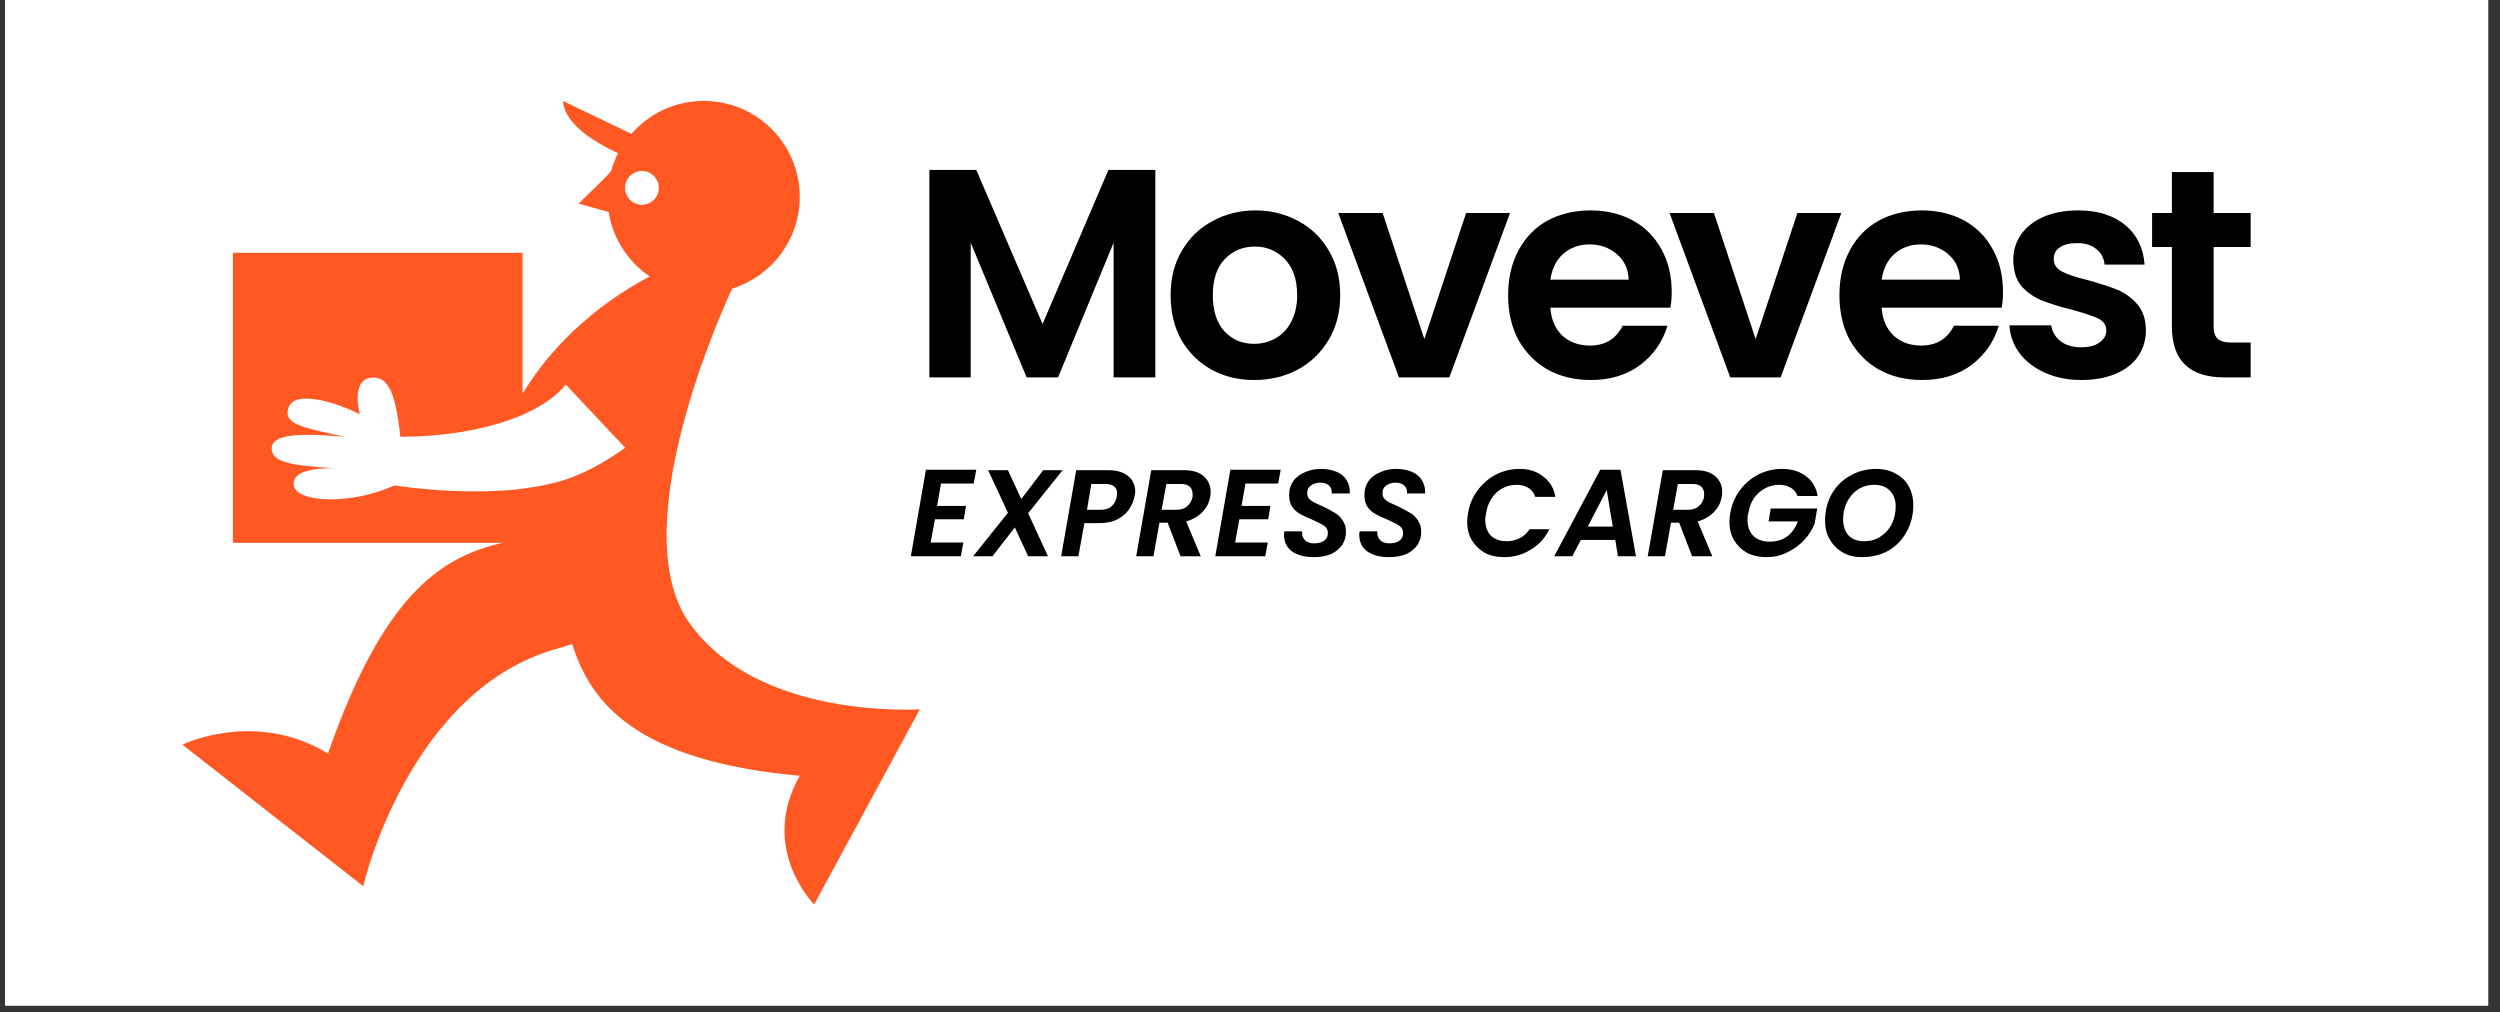
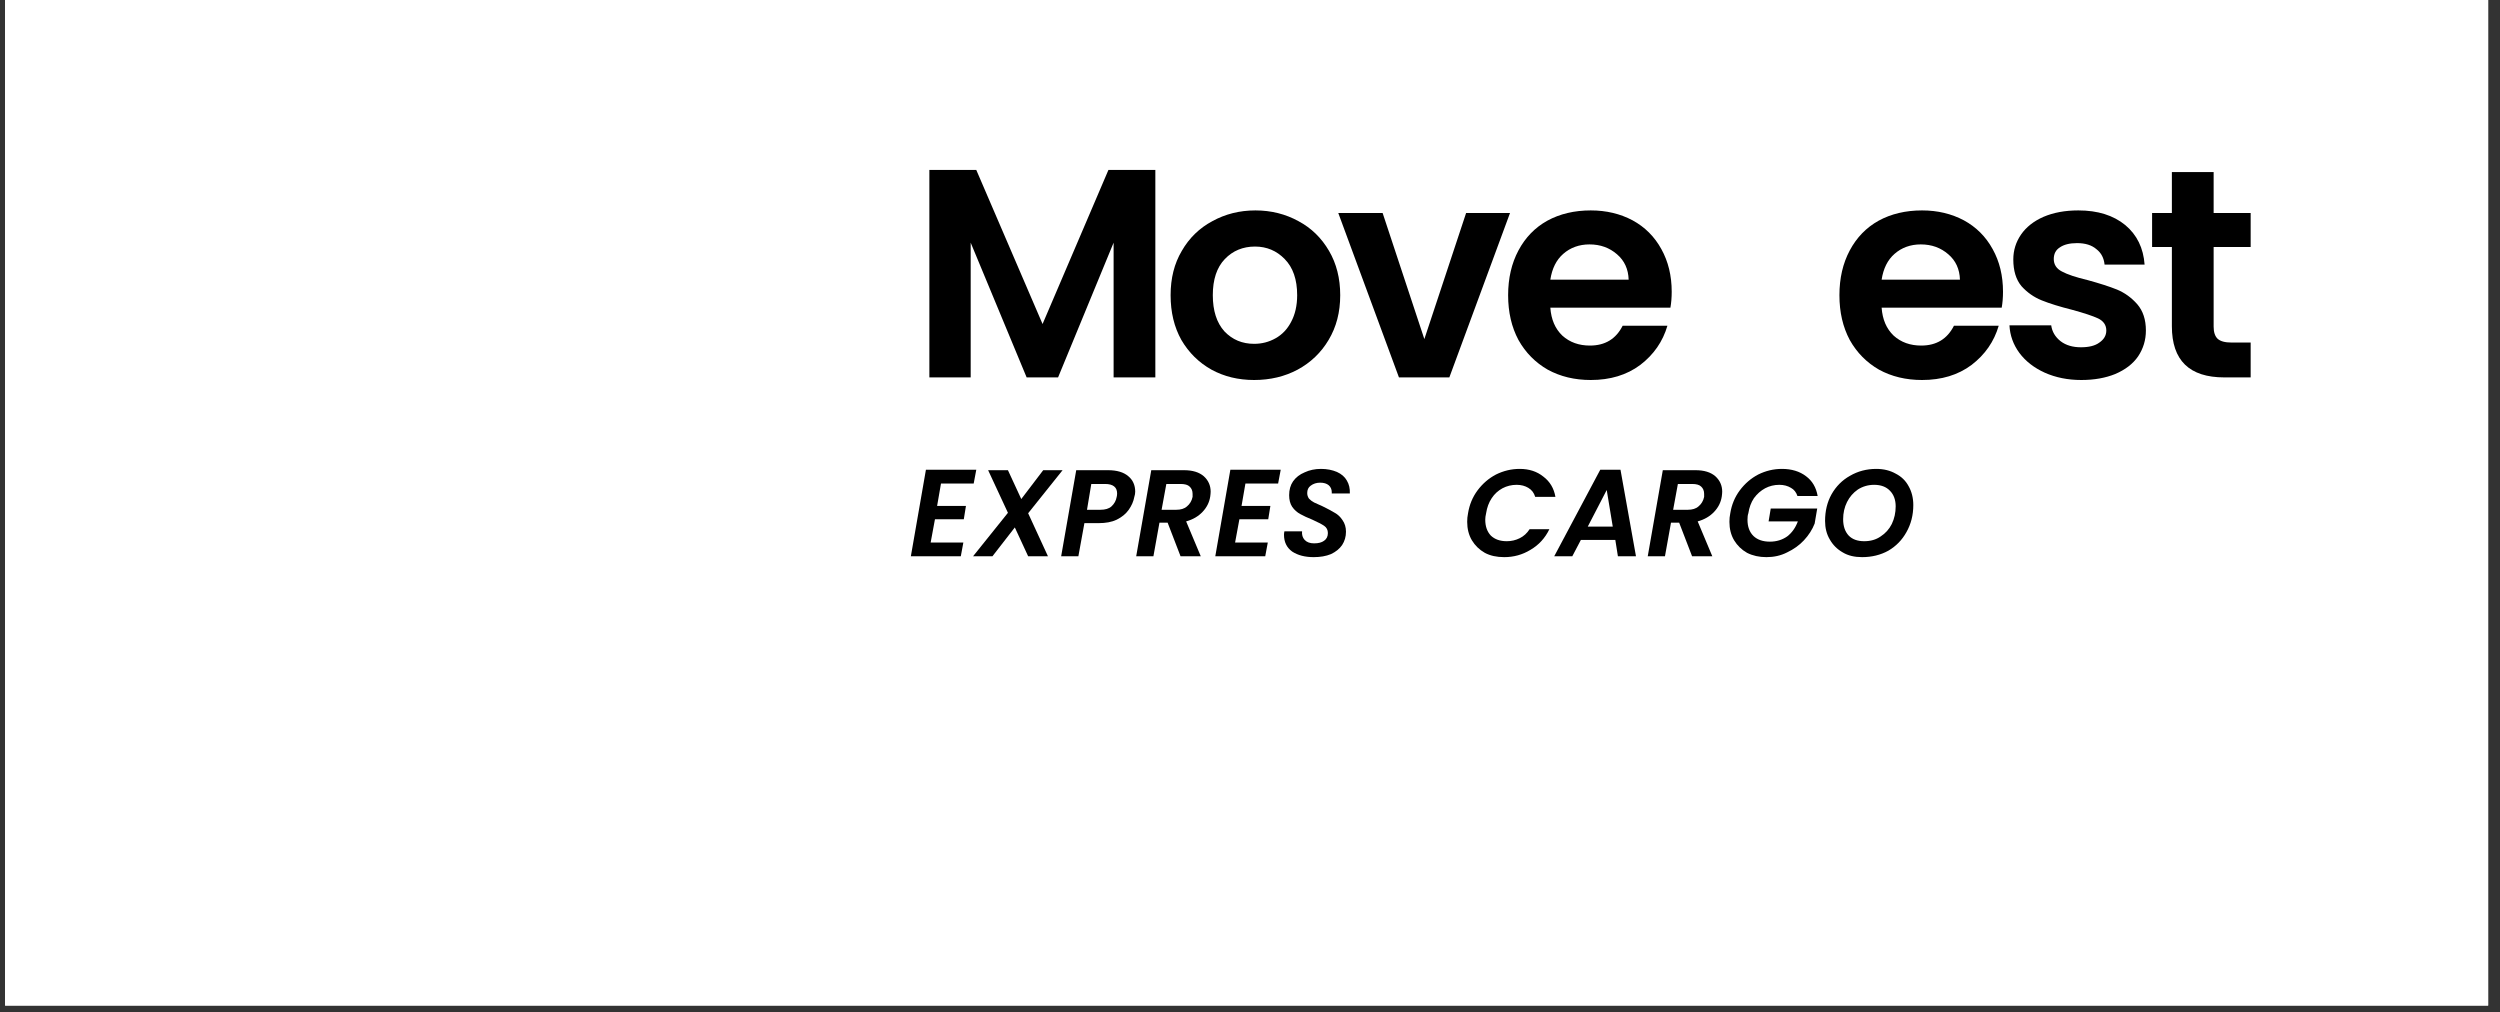
<svg xmlns="http://www.w3.org/2000/svg" width="121" zoomAndPan="magnify" viewBox="0 0 90.75 36.75" height="49" preserveAspectRatio="xMidYMid meet" version="1.0">
  <rect x="0" y="0" width="90.75" height="36.75" fill="#333333" stroke="none" />
  <defs>
    <g />
    <clipPath id="0cc31b6ff8">
      <path d="M 0.184 0 L 90.32 0 L 90.32 36.5 L 0.184 36.5 Z M 0.184 0 " clip-rule="nonzero" />
    </clipPath>
    <clipPath id="7613f6044e">
      <path d="M 1.926 1.012 L 88.551 1.012 L 88.551 35.551 L 1.926 35.551 Z M 1.926 1.012 " clip-rule="nonzero" />
    </clipPath>
    <clipPath id="1cbde61679">
-       <path d="M 6.617 3.664 L 33.398 3.664 L 33.398 32.848 L 6.617 32.848 Z M 6.617 3.664 " clip-rule="nonzero" />
-     </clipPath>
+       </clipPath>
  </defs>
  <g clip-path="url(#0cc31b6ff8)">
    <path fill="#ffffff" d="M 0.184 0 L 90.32 0 L 90.32 36.5 L 0.184 36.5 Z M 0.184 0 " fill-opacity="1" fill-rule="nonzero" />
    <path fill="#ffffff" d="M 0.184 0 L 90.32 0 L 90.32 36.5 L 0.184 36.5 Z M 0.184 0 " fill-opacity="1" fill-rule="nonzero" />
  </g>
  <g clip-path="url(#7613f6044e)">
    <path fill="#ffffff" d="M 1.926 1.012 L 88.551 1.012 L 88.551 35.551 L 1.926 35.551 Z M 1.926 1.012 " fill-opacity="1" fill-rule="nonzero" />
  </g>
  <g clip-path="url(#1cbde61679)">
    <path fill="#ff5823" d="M 25.004 22.582 C 22.516 19 26.578 10.477 26.578 10.477 C 27.996 10.035 29.031 8.715 29.031 7.148 C 29.031 5.223 27.473 3.664 25.547 3.664 C 24.496 3.664 23.559 4.125 22.922 4.859 L 20.434 3.664 C 20.492 4.512 21.617 5.184 22.438 5.562 C 22.332 5.766 22.246 5.98 22.184 6.207 C 22.164 6.277 21 7.391 21 7.391 L 22.094 7.695 C 22.246 8.664 22.801 9.504 23.582 10.035 C 21.523 11.125 19.926 12.684 18.969 14.297 L 18.969 9.176 L 8.453 9.176 L 8.453 19.703 L 18.25 19.703 C 15.98 20.219 13.906 21.617 11.906 27.352 C 9.25 25.742 6.621 27.031 6.621 27.031 L 13.184 32.168 C 13.184 32.168 14.844 24.965 20.32 23.52 C 20.48 23.477 20.629 23.426 20.77 23.375 C 21.426 25.48 23.051 27.621 29.031 28.16 C 27.531 30.809 29.555 32.832 29.555 32.832 L 33.391 25.746 C 33.391 25.746 27.5 26.156 25.004 22.582 Z M 20.766 17.324 C 20.223 17.531 19.605 17.656 18.98 17.738 C 18.648 17.781 18.316 17.809 17.984 17.82 C 16.074 17.91 14.324 17.621 14.324 17.621 C 12.68 18.359 10.758 18.23 10.664 17.621 C 10.562 16.988 11.828 16.988 12.172 17 C 10.453 16.898 9.887 16.754 9.863 16.293 C 9.84 15.773 10.793 15.703 12.496 15.855 C 11.141 15.535 10.238 15.445 10.477 14.789 C 10.711 14.129 12.277 14.629 13.059 15.039 C 12.902 14.344 12.969 13.754 13.484 13.711 C 14.004 13.664 14.348 14.047 14.531 15.855 C 16.016 15.855 17.406 15.629 18.508 15.238 C 18.676 15.18 18.836 15.113 18.984 15.051 C 19.582 14.789 20.059 14.473 20.398 14.117 C 20.445 14.066 20.492 14.012 20.539 13.961 L 22.695 16.254 C 22.078 16.695 21.406 17.082 20.766 17.324 Z M 23.301 7.434 C 22.965 7.434 22.691 7.16 22.691 6.82 C 22.691 6.484 22.965 6.207 23.301 6.207 C 23.641 6.207 23.914 6.484 23.914 6.82 C 23.914 7.16 23.641 7.434 23.301 7.434 Z M 23.301 7.434 " fill-opacity="1" fill-rule="nonzero" />
  </g>
  <g fill="#000000" fill-opacity="1">
    <g transform="translate(32.986, 13.7)">
      <g>
        <path d="M 8.953 -7.531 L 8.953 0 L 7.438 0 L 7.438 -4.891 L 5.422 0 L 4.281 0 L 2.25 -4.891 L 2.25 0 L 0.75 0 L 0.75 -7.531 L 2.453 -7.531 L 4.859 -1.938 L 7.25 -7.531 Z M 8.953 -7.531 " />
      </g>
    </g>
  </g>
  <g fill="#000000" fill-opacity="1">
    <g transform="translate(42.134, 13.7)">
      <g>
        <path d="M 3.391 0.094 C 2.816 0.094 2.301 -0.031 1.844 -0.281 C 1.383 -0.539 1.02 -0.898 0.75 -1.359 C 0.488 -1.828 0.359 -2.367 0.359 -2.984 C 0.359 -3.598 0.492 -4.133 0.766 -4.594 C 1.035 -5.062 1.406 -5.422 1.875 -5.672 C 2.344 -5.93 2.863 -6.062 3.438 -6.062 C 4.008 -6.062 4.531 -5.93 5 -5.672 C 5.469 -5.422 5.836 -5.062 6.109 -4.594 C 6.379 -4.133 6.516 -3.598 6.516 -2.984 C 6.516 -2.367 6.375 -1.828 6.094 -1.359 C 5.82 -0.898 5.445 -0.539 4.969 -0.281 C 4.5 -0.031 3.973 0.094 3.391 0.094 Z M 3.391 -1.219 C 3.672 -1.219 3.93 -1.285 4.172 -1.422 C 4.41 -1.555 4.598 -1.754 4.734 -2.016 C 4.879 -2.285 4.953 -2.609 4.953 -2.984 C 4.953 -3.555 4.801 -3.992 4.5 -4.297 C 4.207 -4.598 3.848 -4.75 3.422 -4.75 C 2.984 -4.75 2.617 -4.598 2.328 -4.297 C 2.035 -3.992 1.891 -3.555 1.891 -2.984 C 1.891 -2.422 2.031 -1.984 2.312 -1.672 C 2.602 -1.367 2.961 -1.219 3.391 -1.219 Z M 3.391 -1.219 " />
      </g>
    </g>
  </g>
  <g fill="#000000" fill-opacity="1">
    <g transform="translate(48.47, 13.7)">
      <g>
        <path d="M 3.234 -1.391 L 4.75 -5.969 L 6.344 -5.969 L 4.141 0 L 2.312 0 L 0.109 -5.969 L 1.719 -5.969 Z M 3.234 -1.391 " />
      </g>
    </g>
  </g>
  <g fill="#000000" fill-opacity="1">
    <g transform="translate(54.386, 13.7)">
      <g>
        <path d="M 6.297 -3.109 C 6.297 -2.898 6.281 -2.707 6.25 -2.531 L 1.891 -2.531 C 1.922 -2.102 2.066 -1.766 2.328 -1.516 C 2.598 -1.273 2.93 -1.156 3.328 -1.156 C 3.879 -1.156 4.273 -1.395 4.516 -1.875 L 6.141 -1.875 C 5.973 -1.301 5.645 -0.828 5.156 -0.453 C 4.664 -0.086 4.066 0.094 3.359 0.094 C 2.773 0.094 2.254 -0.031 1.797 -0.281 C 1.348 -0.539 0.992 -0.898 0.734 -1.359 C 0.484 -1.828 0.359 -2.367 0.359 -2.984 C 0.359 -3.598 0.484 -4.141 0.734 -4.609 C 0.984 -5.078 1.332 -5.438 1.781 -5.688 C 2.238 -5.938 2.766 -6.062 3.359 -6.062 C 3.922 -6.062 4.426 -5.941 4.875 -5.703 C 5.32 -5.461 5.672 -5.113 5.922 -4.656 C 6.172 -4.207 6.297 -3.691 6.297 -3.109 Z M 4.734 -3.547 C 4.723 -3.93 4.582 -4.238 4.312 -4.469 C 4.039 -4.707 3.707 -4.828 3.312 -4.828 C 2.938 -4.828 2.617 -4.711 2.359 -4.484 C 2.109 -4.266 1.953 -3.953 1.891 -3.547 Z M 4.734 -3.547 " />
      </g>
    </g>
  </g>
  <g fill="#000000" fill-opacity="1">
    <g transform="translate(60.496, 13.7)">
      <g>
-         <path d="M 3.234 -1.391 L 4.75 -5.969 L 6.344 -5.969 L 4.141 0 L 2.312 0 L 0.109 -5.969 L 1.719 -5.969 Z M 3.234 -1.391 " />
-       </g>
+         </g>
    </g>
  </g>
  <g fill="#000000" fill-opacity="1">
    <g transform="translate(66.412, 13.7)">
      <g>
        <path d="M 6.297 -3.109 C 6.297 -2.898 6.281 -2.707 6.25 -2.531 L 1.891 -2.531 C 1.922 -2.102 2.066 -1.766 2.328 -1.516 C 2.598 -1.273 2.93 -1.156 3.328 -1.156 C 3.879 -1.156 4.273 -1.395 4.516 -1.875 L 6.141 -1.875 C 5.973 -1.301 5.645 -0.828 5.156 -0.453 C 4.664 -0.086 4.066 0.094 3.359 0.094 C 2.773 0.094 2.254 -0.031 1.797 -0.281 C 1.348 -0.539 0.992 -0.898 0.734 -1.359 C 0.484 -1.828 0.359 -2.367 0.359 -2.984 C 0.359 -3.598 0.484 -4.141 0.734 -4.609 C 0.984 -5.078 1.332 -5.438 1.781 -5.688 C 2.238 -5.938 2.766 -6.062 3.359 -6.062 C 3.922 -6.062 4.426 -5.941 4.875 -5.703 C 5.32 -5.461 5.672 -5.113 5.922 -4.656 C 6.172 -4.207 6.297 -3.691 6.297 -3.109 Z M 4.734 -3.547 C 4.723 -3.93 4.582 -4.238 4.312 -4.469 C 4.039 -4.707 3.707 -4.828 3.312 -4.828 C 2.938 -4.828 2.617 -4.711 2.359 -4.484 C 2.109 -4.266 1.953 -3.953 1.891 -3.547 Z M 4.734 -3.547 " />
      </g>
    </g>
  </g>
  <g fill="#000000" fill-opacity="1">
    <g transform="translate(72.521, 13.7)">
      <g>
        <path d="M 3.031 0.094 C 2.539 0.094 2.098 0.004 1.703 -0.172 C 1.316 -0.348 1.008 -0.586 0.781 -0.891 C 0.562 -1.191 0.441 -1.523 0.422 -1.891 L 1.938 -1.891 C 1.969 -1.66 2.082 -1.469 2.281 -1.312 C 2.477 -1.164 2.723 -1.094 3.016 -1.094 C 3.305 -1.094 3.531 -1.148 3.688 -1.266 C 3.852 -1.379 3.938 -1.523 3.938 -1.703 C 3.938 -1.898 3.836 -2.047 3.641 -2.141 C 3.441 -2.234 3.129 -2.336 2.703 -2.453 C 2.254 -2.566 1.883 -2.68 1.594 -2.797 C 1.312 -2.91 1.066 -3.082 0.859 -3.312 C 0.66 -3.551 0.562 -3.875 0.562 -4.281 C 0.562 -4.613 0.656 -4.914 0.844 -5.188 C 1.031 -5.457 1.301 -5.672 1.656 -5.828 C 2.02 -5.984 2.441 -6.062 2.922 -6.062 C 3.629 -6.062 4.195 -5.883 4.625 -5.531 C 5.051 -5.176 5.285 -4.695 5.328 -4.094 L 3.875 -4.094 C 3.852 -4.332 3.754 -4.52 3.578 -4.656 C 3.41 -4.801 3.176 -4.875 2.875 -4.875 C 2.602 -4.875 2.395 -4.82 2.25 -4.719 C 2.102 -4.625 2.031 -4.484 2.031 -4.297 C 2.031 -4.098 2.129 -3.945 2.328 -3.844 C 2.523 -3.738 2.836 -3.633 3.266 -3.531 C 3.691 -3.414 4.047 -3.301 4.328 -3.188 C 4.609 -3.07 4.852 -2.895 5.062 -2.656 C 5.27 -2.414 5.375 -2.098 5.375 -1.703 C 5.375 -1.359 5.281 -1.047 5.094 -0.766 C 4.906 -0.492 4.629 -0.281 4.266 -0.125 C 3.91 0.02 3.5 0.094 3.031 0.094 Z M 3.031 0.094 " />
      </g>
    </g>
  </g>
  <g fill="#000000" fill-opacity="1">
    <g transform="translate(77.855, 13.7)">
      <g>
        <path d="M 2.5 -4.734 L 2.5 -1.844 C 2.5 -1.645 2.547 -1.5 2.641 -1.406 C 2.742 -1.312 2.91 -1.266 3.141 -1.266 L 3.844 -1.266 L 3.844 0 L 2.891 0 C 1.617 0 0.984 -0.617 0.984 -1.859 L 0.984 -4.734 L 0.266 -4.734 L 0.266 -5.969 L 0.984 -5.969 L 0.984 -7.453 L 2.5 -7.453 L 2.5 -5.969 L 3.844 -5.969 L 3.844 -4.734 Z M 2.5 -4.734 " />
      </g>
    </g>
  </g>
  <g fill="#000000" fill-opacity="1">
    <g transform="translate(32.986, 20.193)">
      <g>
        <path d="M 1.172 -2.641 L 1.031 -1.828 L 2.078 -1.828 L 2 -1.344 L 0.953 -1.344 L 0.797 -0.5 L 1.984 -0.5 L 1.891 0 L 0.078 0 L 0.625 -3.141 L 2.453 -3.141 L 2.359 -2.641 Z M 1.172 -2.641 " />
      </g>
    </g>
  </g>
  <g fill="#000000" fill-opacity="1">
    <g transform="translate(35.369, 20.193)">
      <g>
        <path d="M 1.953 -1.562 L 2.672 0 L 1.953 0 L 1.469 -1.047 L 0.656 0 L -0.047 0 L 1.219 -1.578 L 0.5 -3.125 L 1.219 -3.125 L 1.703 -2.078 L 2.5 -3.125 L 3.203 -3.125 Z M 1.953 -1.562 " />
      </g>
    </g>
  </g>
  <g fill="#000000" fill-opacity="1">
    <g transform="translate(38.442, 20.193)">
      <g>
        <path d="M 2.734 -2.156 C 2.703 -1.988 2.633 -1.832 2.531 -1.688 C 2.426 -1.539 2.281 -1.422 2.094 -1.328 C 1.914 -1.242 1.695 -1.203 1.438 -1.203 L 0.922 -1.203 L 0.703 0 L 0.078 0 L 0.625 -3.125 L 1.781 -3.125 C 2.102 -3.125 2.348 -3.051 2.516 -2.906 C 2.68 -2.77 2.766 -2.582 2.766 -2.344 C 2.766 -2.281 2.754 -2.219 2.734 -2.156 Z M 1.5 -1.688 C 1.676 -1.688 1.812 -1.727 1.906 -1.812 C 2.008 -1.906 2.07 -2.02 2.094 -2.156 C 2.102 -2.188 2.109 -2.227 2.109 -2.281 C 2.109 -2.508 1.961 -2.625 1.672 -2.625 L 1.172 -2.625 L 1.016 -1.688 Z M 1.5 -1.688 " />
      </g>
    </g>
  </g>
  <g fill="#000000" fill-opacity="1">
    <g transform="translate(41.166, 20.193)">
      <g>
        <path d="M 1.812 -3.125 C 2.125 -3.125 2.363 -3.051 2.531 -2.906 C 2.695 -2.758 2.781 -2.57 2.781 -2.344 C 2.781 -2.289 2.773 -2.234 2.766 -2.172 C 2.734 -1.961 2.641 -1.773 2.484 -1.609 C 2.336 -1.453 2.141 -1.336 1.891 -1.266 L 2.422 0 L 1.688 0 L 1.219 -1.219 L 0.922 -1.219 L 0.703 0 L 0.078 0 L 0.625 -3.125 Z M 2.125 -2.156 C 2.125 -2.207 2.125 -2.242 2.125 -2.266 C 2.125 -2.379 2.086 -2.469 2.016 -2.531 C 1.953 -2.594 1.844 -2.625 1.688 -2.625 L 1.172 -2.625 L 1 -1.688 L 1.531 -1.688 C 1.695 -1.688 1.828 -1.727 1.922 -1.812 C 2.023 -1.895 2.094 -2.008 2.125 -2.156 Z M 2.125 -2.156 " />
      </g>
    </g>
  </g>
  <g fill="#000000" fill-opacity="1">
    <g transform="translate(44.037, 20.193)">
      <g>
        <path d="M 1.172 -2.641 L 1.031 -1.828 L 2.078 -1.828 L 2 -1.344 L 0.953 -1.344 L 0.797 -0.5 L 1.984 -0.5 L 1.891 0 L 0.078 0 L 0.625 -3.141 L 2.453 -3.141 L 2.359 -2.641 Z M 1.172 -2.641 " />
      </g>
    </g>
  </g>
  <g fill="#000000" fill-opacity="1">
    <g transform="translate(46.421, 20.193)">
      <g>
        <path d="M 1.266 0.031 C 0.953 0.031 0.691 -0.035 0.484 -0.172 C 0.285 -0.316 0.188 -0.52 0.188 -0.781 C 0.188 -0.812 0.191 -0.852 0.203 -0.906 L 0.844 -0.906 C 0.832 -0.781 0.863 -0.676 0.938 -0.594 C 1.02 -0.508 1.133 -0.469 1.281 -0.469 C 1.438 -0.469 1.555 -0.5 1.641 -0.562 C 1.734 -0.625 1.781 -0.719 1.781 -0.844 C 1.781 -0.957 1.734 -1.047 1.641 -1.109 C 1.547 -1.172 1.406 -1.242 1.219 -1.328 C 1.039 -1.398 0.895 -1.469 0.781 -1.531 C 0.664 -1.594 0.566 -1.68 0.484 -1.797 C 0.41 -1.91 0.375 -2.051 0.375 -2.219 C 0.375 -2.414 0.422 -2.582 0.516 -2.719 C 0.617 -2.863 0.758 -2.973 0.938 -3.047 C 1.113 -3.129 1.312 -3.172 1.531 -3.172 C 1.75 -3.172 1.941 -3.133 2.109 -3.062 C 2.273 -2.988 2.395 -2.883 2.469 -2.75 C 2.551 -2.613 2.586 -2.457 2.578 -2.281 L 1.922 -2.281 L 1.922 -2.328 C 1.922 -2.43 1.883 -2.516 1.812 -2.578 C 1.738 -2.641 1.633 -2.672 1.5 -2.672 C 1.363 -2.672 1.25 -2.633 1.156 -2.562 C 1.07 -2.5 1.031 -2.41 1.031 -2.297 C 1.031 -2.223 1.051 -2.156 1.094 -2.094 C 1.145 -2.039 1.207 -1.992 1.281 -1.953 C 1.352 -1.922 1.457 -1.875 1.594 -1.812 C 1.77 -1.727 1.914 -1.648 2.031 -1.578 C 2.145 -1.516 2.238 -1.426 2.312 -1.312 C 2.395 -1.195 2.438 -1.055 2.438 -0.891 C 2.438 -0.711 2.391 -0.551 2.297 -0.406 C 2.203 -0.27 2.066 -0.16 1.891 -0.078 C 1.711 -0.004 1.504 0.031 1.266 0.031 Z M 1.266 0.031 " />
      </g>
    </g>
  </g>
  <g fill="#000000" fill-opacity="1">
    <g transform="translate(49.153, 20.193)">
      <g>
-         <path d="M 1.266 0.031 C 0.953 0.031 0.691 -0.035 0.484 -0.172 C 0.285 -0.316 0.188 -0.52 0.188 -0.781 C 0.188 -0.812 0.191 -0.852 0.203 -0.906 L 0.844 -0.906 C 0.832 -0.781 0.863 -0.676 0.938 -0.594 C 1.02 -0.508 1.133 -0.469 1.281 -0.469 C 1.438 -0.469 1.555 -0.5 1.641 -0.562 C 1.734 -0.625 1.781 -0.719 1.781 -0.844 C 1.781 -0.957 1.734 -1.047 1.641 -1.109 C 1.547 -1.172 1.406 -1.242 1.219 -1.328 C 1.039 -1.398 0.895 -1.469 0.781 -1.531 C 0.664 -1.594 0.566 -1.68 0.484 -1.797 C 0.41 -1.91 0.375 -2.051 0.375 -2.219 C 0.375 -2.414 0.422 -2.582 0.516 -2.719 C 0.617 -2.863 0.758 -2.973 0.938 -3.047 C 1.113 -3.129 1.312 -3.172 1.531 -3.172 C 1.75 -3.172 1.941 -3.133 2.109 -3.062 C 2.273 -2.988 2.395 -2.883 2.469 -2.75 C 2.551 -2.613 2.586 -2.457 2.578 -2.281 L 1.922 -2.281 L 1.922 -2.328 C 1.922 -2.43 1.883 -2.516 1.812 -2.578 C 1.738 -2.641 1.633 -2.672 1.5 -2.672 C 1.363 -2.672 1.25 -2.633 1.156 -2.562 C 1.07 -2.5 1.031 -2.41 1.031 -2.297 C 1.031 -2.223 1.051 -2.156 1.094 -2.094 C 1.145 -2.039 1.207 -1.992 1.281 -1.953 C 1.352 -1.922 1.457 -1.875 1.594 -1.812 C 1.77 -1.727 1.914 -1.648 2.031 -1.578 C 2.145 -1.516 2.238 -1.426 2.312 -1.312 C 2.395 -1.195 2.438 -1.055 2.438 -0.891 C 2.438 -0.711 2.391 -0.551 2.297 -0.406 C 2.203 -0.27 2.066 -0.16 1.891 -0.078 C 1.711 -0.004 1.504 0.031 1.266 0.031 Z M 1.266 0.031 " />
-       </g>
+         </g>
    </g>
  </g>
  <g fill="#000000" fill-opacity="1">
    <g transform="translate(51.886, 20.193)">
      <g />
    </g>
  </g>
  <g fill="#000000" fill-opacity="1">
    <g transform="translate(53.087, 20.193)">
      <g>
        <path d="M 0.203 -1.562 C 0.254 -1.875 0.367 -2.148 0.547 -2.391 C 0.734 -2.641 0.957 -2.832 1.219 -2.969 C 1.488 -3.102 1.773 -3.172 2.078 -3.172 C 2.422 -3.172 2.707 -3.078 2.938 -2.891 C 3.176 -2.711 3.32 -2.469 3.375 -2.156 L 2.641 -2.156 C 2.598 -2.301 2.516 -2.41 2.391 -2.484 C 2.273 -2.555 2.133 -2.594 1.969 -2.594 C 1.781 -2.594 1.609 -2.551 1.453 -2.469 C 1.297 -2.383 1.164 -2.266 1.062 -2.109 C 0.957 -1.953 0.891 -1.77 0.859 -1.562 C 0.836 -1.469 0.828 -1.391 0.828 -1.328 C 0.828 -1.086 0.895 -0.895 1.031 -0.75 C 1.176 -0.613 1.367 -0.547 1.609 -0.547 C 1.773 -0.547 1.93 -0.582 2.078 -0.656 C 2.223 -0.727 2.344 -0.836 2.438 -0.984 L 3.156 -0.984 C 3 -0.66 2.77 -0.41 2.469 -0.234 C 2.176 -0.055 1.859 0.031 1.516 0.031 C 1.242 0.031 1.008 -0.02 0.812 -0.125 C 0.613 -0.238 0.457 -0.391 0.344 -0.578 C 0.227 -0.773 0.172 -1 0.172 -1.25 C 0.172 -1.352 0.18 -1.457 0.203 -1.562 Z M 0.203 -1.562 " />
      </g>
    </g>
  </g>
  <g fill="#000000" fill-opacity="1">
    <g transform="translate(56.527, 20.193)">
      <g>
        <path d="M 2.109 -0.594 L 0.859 -0.594 L 0.547 0 L -0.109 0 L 1.562 -3.141 L 2.297 -3.141 L 2.859 0 L 2.203 0 Z M 2.016 -1.078 L 1.797 -2.406 L 1.109 -1.078 Z M 2.016 -1.078 " />
      </g>
    </g>
  </g>
  <g fill="#000000" fill-opacity="1">
    <g transform="translate(59.735, 20.193)">
      <g>
        <path d="M 1.812 -3.125 C 2.125 -3.125 2.363 -3.051 2.531 -2.906 C 2.695 -2.758 2.781 -2.57 2.781 -2.344 C 2.781 -2.289 2.773 -2.234 2.766 -2.172 C 2.734 -1.961 2.641 -1.773 2.484 -1.609 C 2.336 -1.453 2.141 -1.336 1.891 -1.266 L 2.422 0 L 1.688 0 L 1.219 -1.219 L 0.922 -1.219 L 0.703 0 L 0.078 0 L 0.625 -3.125 Z M 2.125 -2.156 C 2.125 -2.207 2.125 -2.242 2.125 -2.266 C 2.125 -2.379 2.086 -2.469 2.016 -2.531 C 1.953 -2.594 1.844 -2.625 1.688 -2.625 L 1.172 -2.625 L 1 -1.688 L 1.531 -1.688 C 1.695 -1.688 1.828 -1.727 1.922 -1.812 C 2.023 -1.895 2.094 -2.008 2.125 -2.156 Z M 2.125 -2.156 " />
      </g>
    </g>
  </g>
  <g fill="#000000" fill-opacity="1">
    <g transform="translate(62.606, 20.193)">
      <g>
        <path d="M 0.203 -1.562 C 0.254 -1.875 0.367 -2.148 0.547 -2.391 C 0.734 -2.641 0.957 -2.832 1.219 -2.969 C 1.488 -3.102 1.773 -3.172 2.078 -3.172 C 2.43 -3.172 2.723 -3.082 2.953 -2.906 C 3.18 -2.738 3.32 -2.5 3.375 -2.188 L 2.641 -2.188 C 2.598 -2.32 2.52 -2.422 2.406 -2.484 C 2.289 -2.555 2.148 -2.594 1.984 -2.594 C 1.797 -2.594 1.625 -2.551 1.469 -2.469 C 1.312 -2.383 1.176 -2.266 1.062 -2.109 C 0.957 -1.953 0.891 -1.77 0.859 -1.562 C 0.836 -1.5 0.828 -1.422 0.828 -1.328 C 0.828 -1.078 0.898 -0.879 1.047 -0.734 C 1.191 -0.598 1.391 -0.531 1.641 -0.531 C 1.879 -0.531 2.086 -0.594 2.266 -0.719 C 2.441 -0.852 2.57 -1.035 2.656 -1.266 L 1.594 -1.266 L 1.672 -1.734 L 3.359 -1.734 L 3.266 -1.188 C 3.18 -0.969 3.051 -0.766 2.875 -0.578 C 2.707 -0.398 2.504 -0.254 2.266 -0.141 C 2.035 -0.023 1.785 0.031 1.516 0.031 C 1.254 0.031 1.02 -0.02 0.812 -0.125 C 0.613 -0.238 0.457 -0.391 0.344 -0.578 C 0.227 -0.773 0.172 -1 0.172 -1.25 C 0.172 -1.352 0.18 -1.457 0.203 -1.562 Z M 0.203 -1.562 " />
      </g>
    </g>
  </g>
  <g fill="#000000" fill-opacity="1">
    <g transform="translate(66.047, 20.193)">
      <g>
        <path d="M 1.547 0.031 C 1.273 0.031 1.039 -0.023 0.844 -0.141 C 0.645 -0.254 0.488 -0.41 0.375 -0.609 C 0.258 -0.805 0.203 -1.031 0.203 -1.281 C 0.203 -1.645 0.281 -1.969 0.438 -2.25 C 0.602 -2.539 0.828 -2.766 1.109 -2.922 C 1.391 -3.086 1.707 -3.172 2.062 -3.172 C 2.332 -3.172 2.566 -3.113 2.766 -3 C 2.973 -2.895 3.129 -2.742 3.234 -2.547 C 3.348 -2.348 3.406 -2.117 3.406 -1.859 C 3.406 -1.492 3.32 -1.164 3.156 -0.875 C 3 -0.594 2.781 -0.367 2.5 -0.203 C 2.219 -0.047 1.898 0.031 1.547 0.031 Z M 1.625 -0.547 C 1.852 -0.547 2.051 -0.602 2.219 -0.719 C 2.395 -0.832 2.531 -0.984 2.625 -1.172 C 2.719 -1.367 2.766 -1.582 2.766 -1.812 C 2.766 -2.051 2.695 -2.238 2.562 -2.375 C 2.426 -2.52 2.234 -2.594 1.984 -2.594 C 1.766 -2.594 1.566 -2.535 1.391 -2.422 C 1.223 -2.305 1.094 -2.156 1 -1.969 C 0.906 -1.781 0.859 -1.57 0.859 -1.344 C 0.859 -1.094 0.926 -0.895 1.062 -0.75 C 1.195 -0.613 1.383 -0.547 1.625 -0.547 Z M 1.625 -0.547 " />
      </g>
    </g>
  </g>
</svg>